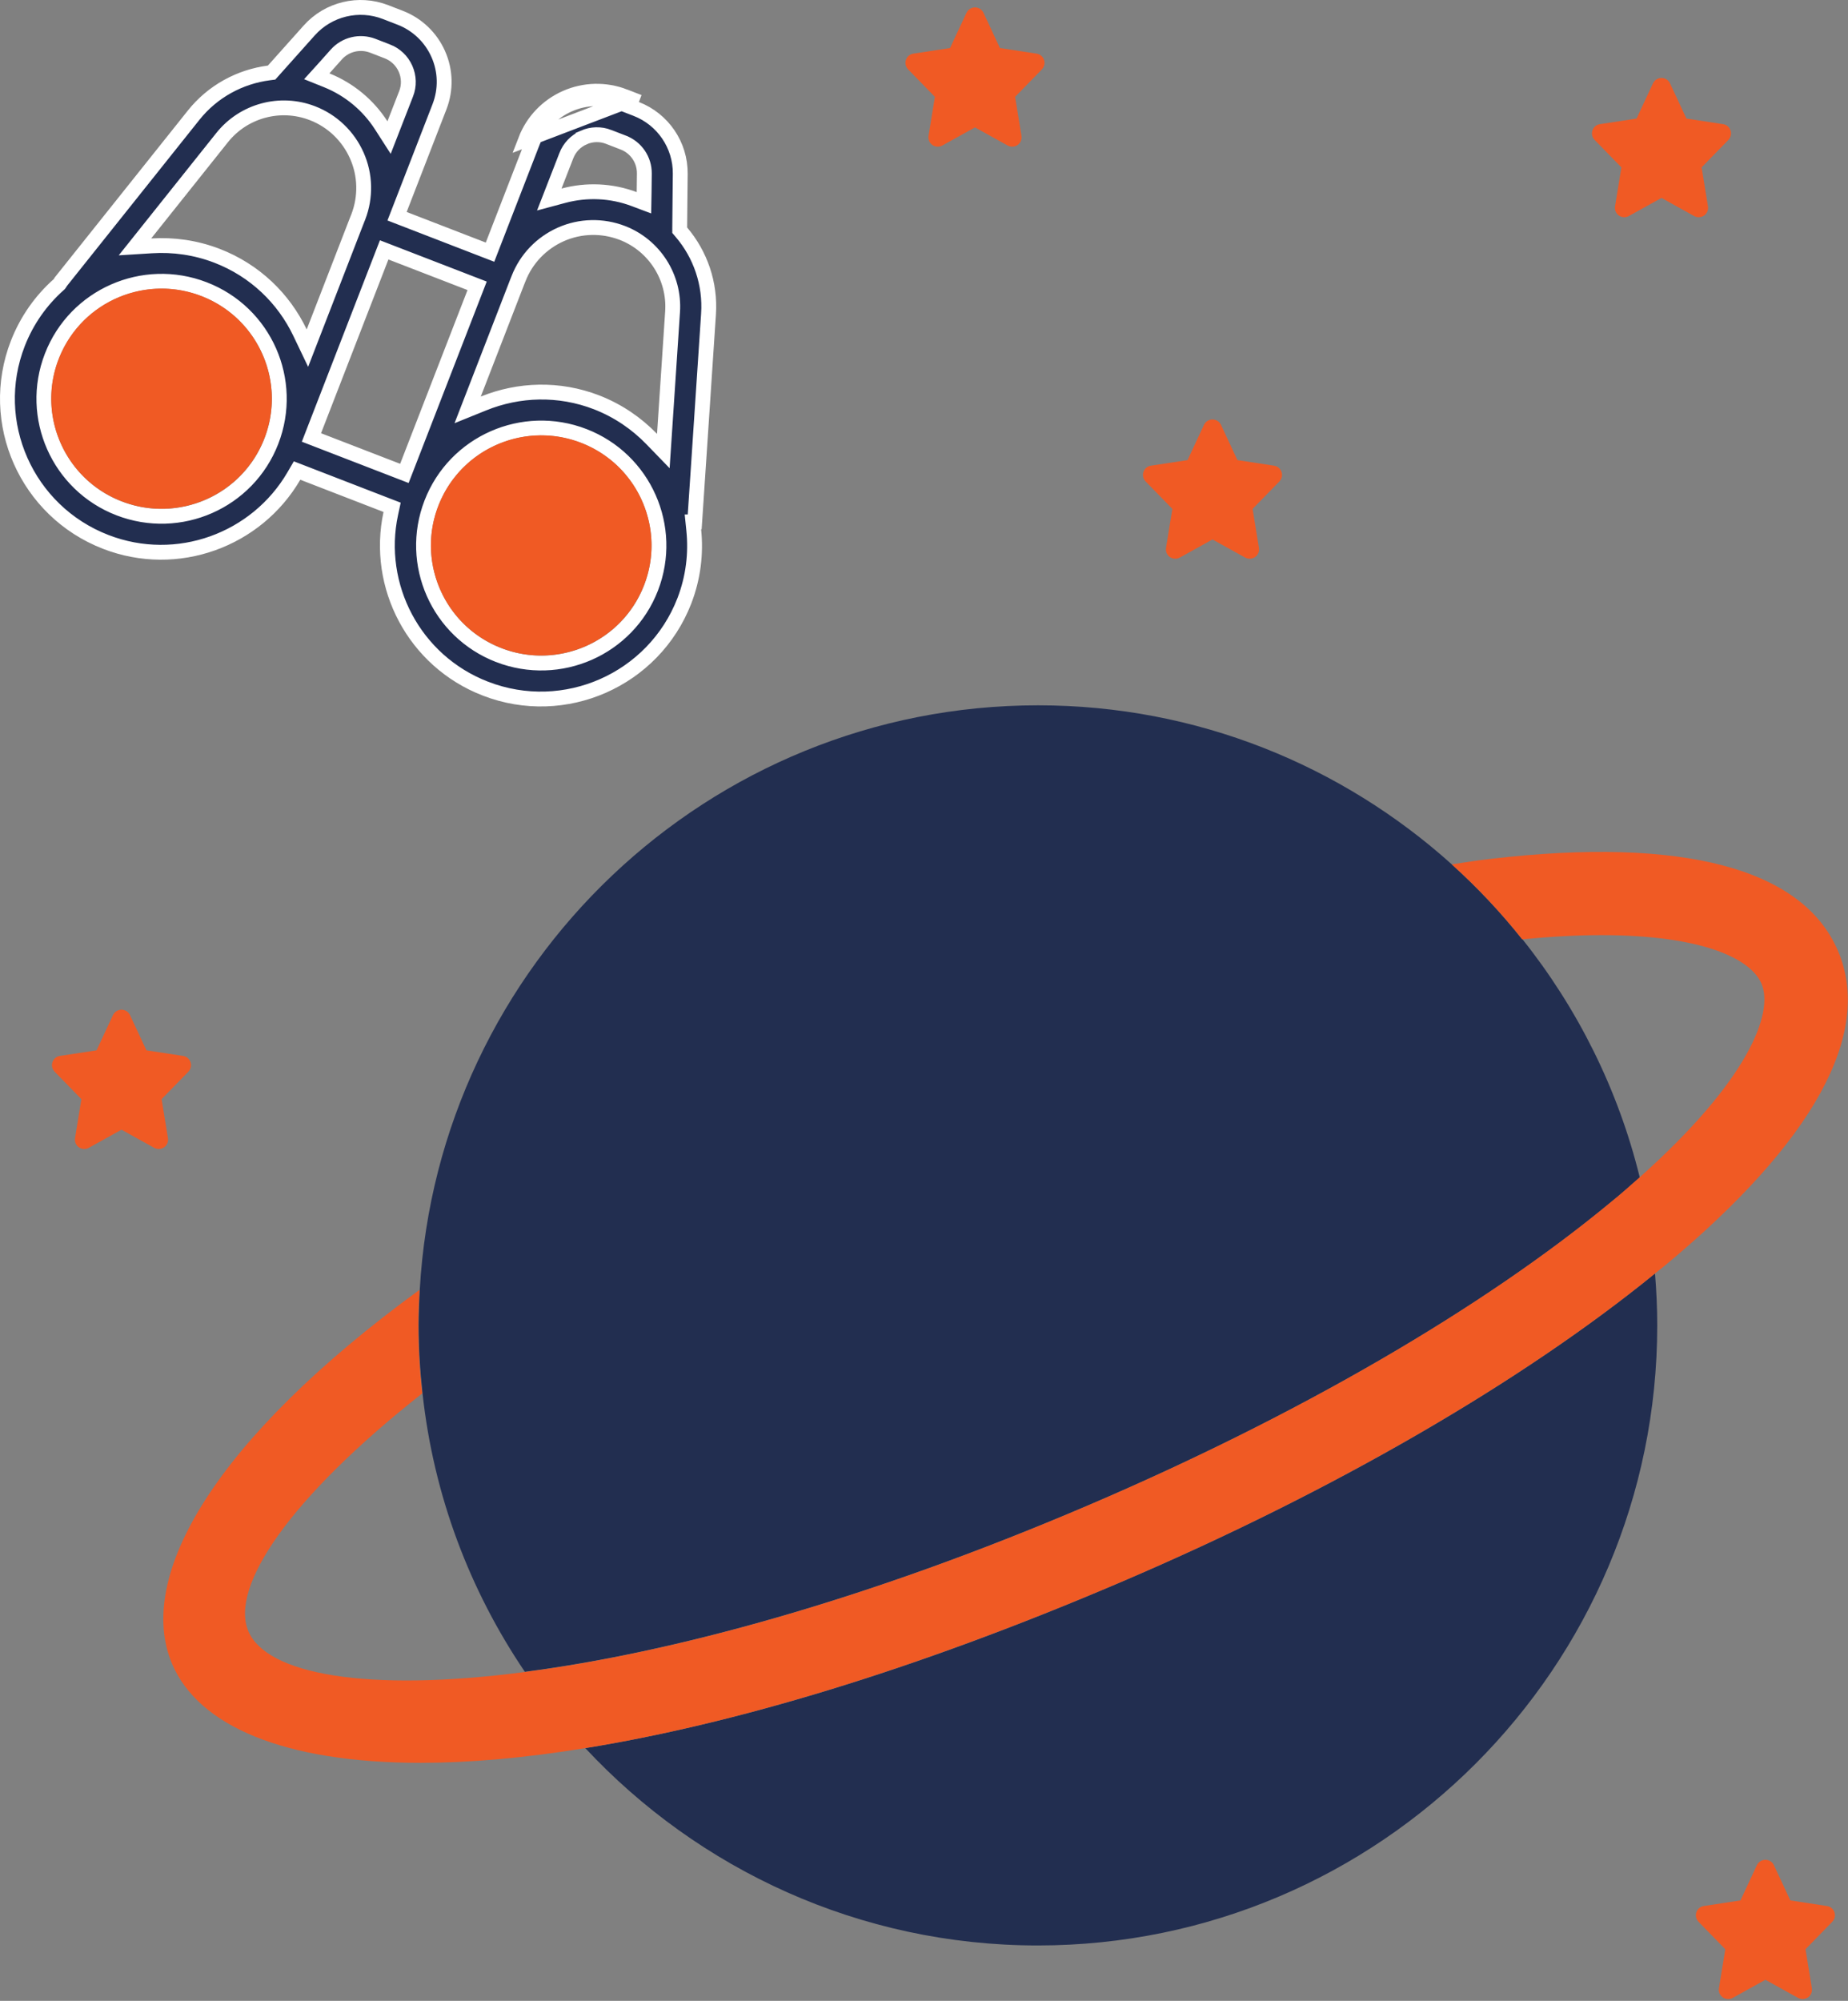
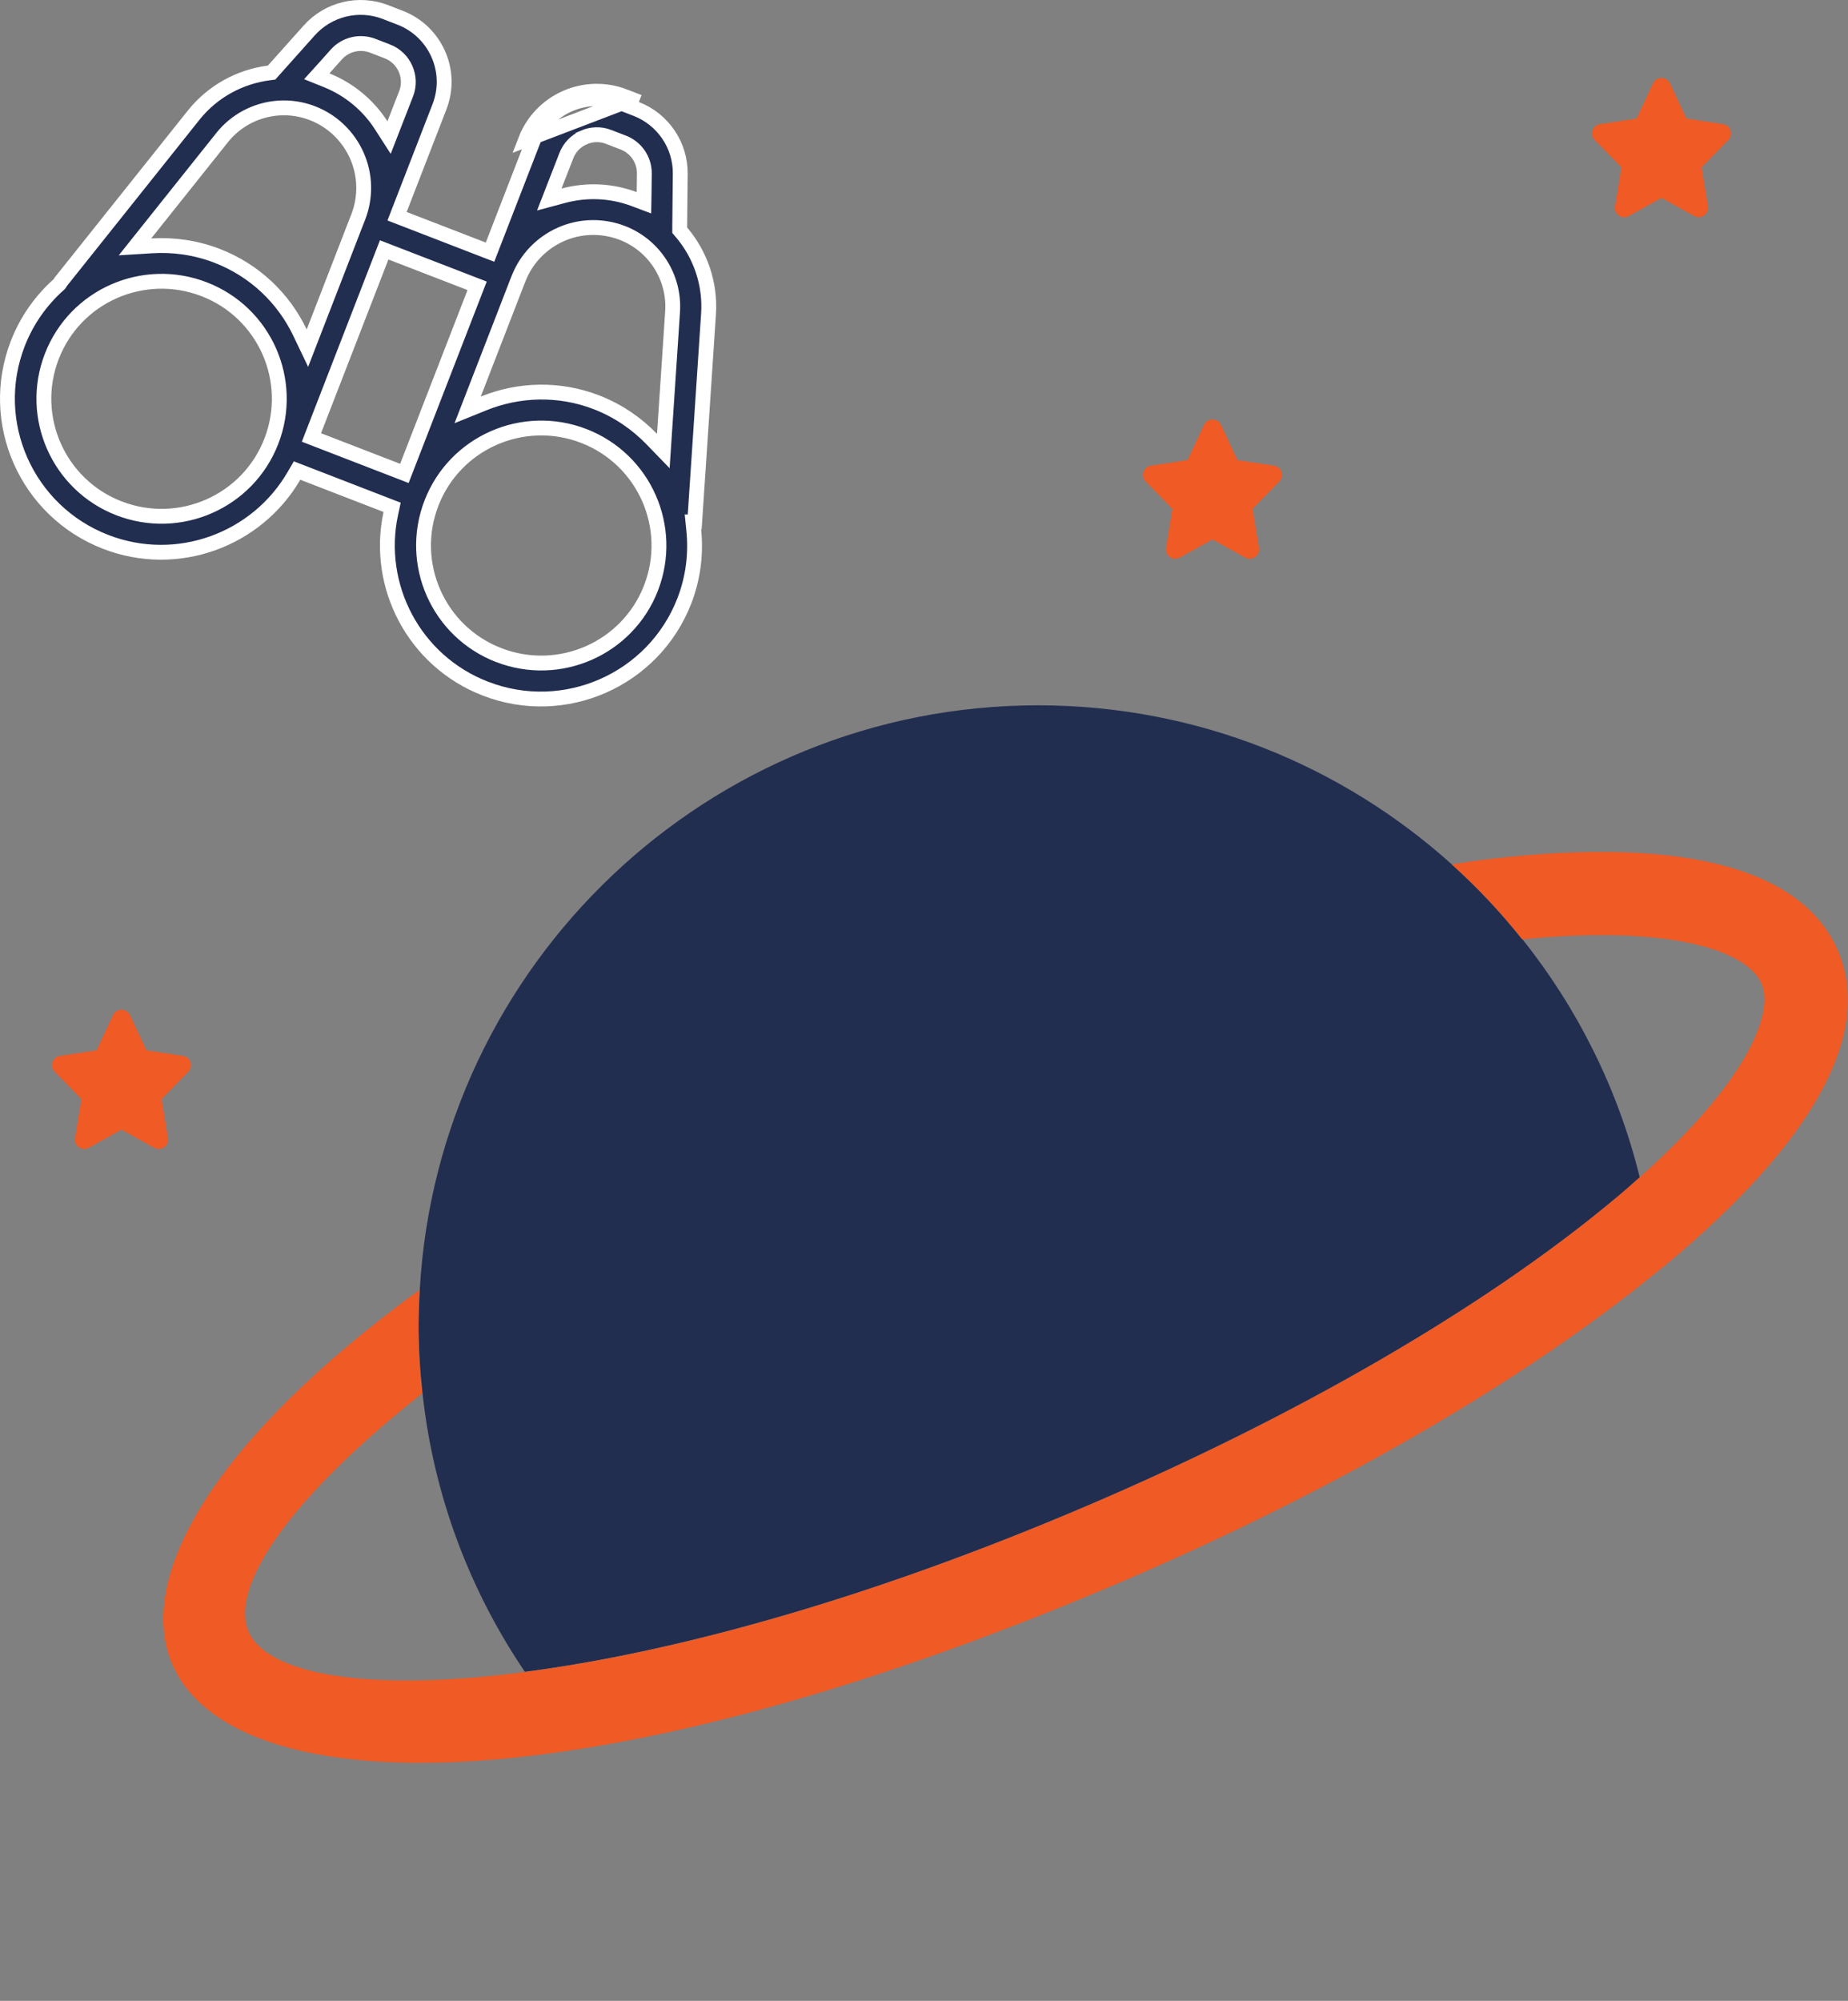
<svg xmlns="http://www.w3.org/2000/svg" width="498" height="539" viewBox="0 0 498 539" fill="none">
  <rect x="0" y="0" width="498" height="539" fill="#808080" stroke="none" />
  <path d="M168.241 25.959C163.146 24.002 157.495 24.118 152.487 26.339C147.509 28.53 143.586 32.62 141.624 37.703L167.524 27.826L171.443 29.343C171.443 29.343 171.443 29.343 171.443 29.343C178.663 32.14 183.392 39.104 183.313 46.828L183.313 46.828C183.291 49.06 183.264 51.426 183.24 53.598C183.2 57.149 183.166 60.185 183.166 61.28V62.016L183.643 62.576C188.732 68.56 191.48 76.406 190.931 84.607L190.931 84.609C190.184 95.914 189.232 110.208 188.467 121.675C188.085 127.408 187.749 132.435 187.509 136.028L187.226 140.253L187.204 140.587H186.729L186.954 142.79C187.597 149.093 186.843 155.582 184.414 161.877C176.146 183.167 152.122 193.759 130.809 185.509L130.808 185.509C111.567 178.07 101.118 157.84 105.307 138.333L105.666 136.663L104.073 136.047L81.643 127.37L80.053 126.755L79.194 128.229C69.138 145.48 47.737 153.42 28.496 145.981L28.496 145.981C7.151 137.73 -3.457 113.763 4.807 92.508C7.265 86.21 11.089 80.889 15.811 76.68L15.977 76.532L16.107 76.351C16.227 76.183 16.328 76.011 16.375 75.931C16.381 75.921 16.386 75.912 16.39 75.905C16.405 75.88 16.416 75.863 16.422 75.854L16.424 75.85L52.178 31.033L52.178 31.033C57.318 24.589 64.66 20.662 72.454 19.645L73.193 19.549L73.689 18.992C74.859 17.679 79.397 12.597 83.32 8.215L83.322 8.213C88.478 2.436 96.673 0.458 103.889 3.254L103.889 3.254L107.813 4.773L107.818 4.775C112.415 6.541 116.115 10.074 118.096 14.556L118.099 14.561C120.105 19.065 120.213 24.152 118.44 28.745L107.724 56.38L107 58.246L108.868 58.968L130.185 67.207L132.049 67.927L132.771 66.064L143.488 38.427L143.49 38.424C145.259 33.84 148.799 30.147 153.293 28.169L153.298 28.167C157.815 26.164 162.915 26.056 167.521 27.825L167.519 27.824L168.241 25.959ZM168.241 25.959L172.165 27.478L168.241 25.959ZM175.619 118.269L178.752 121.503L179.051 117.01L181.247 83.968L181.247 83.967C181.861 74.708 176.366 66.1 167.704 62.746L167.7 62.744C162.351 60.687 156.384 60.812 151.15 63.133C145.934 65.446 141.804 69.72 139.734 75.067C139.732 75.071 139.731 75.075 139.729 75.08L139.387 75.933L139.382 75.944L139.378 75.954L127.695 106.105L126.025 110.414L130.309 108.682C139.759 104.86 150.592 104.445 160.809 108.399C166.59 110.656 171.563 114.083 175.619 118.269ZM105.391 68.034L103.527 67.313L102.805 69.176L84.65 115.979L83.926 117.846L85.794 118.568L107.111 126.807L108.974 127.527L109.697 125.664L127.852 78.861L128.576 76.994L126.708 76.272L105.391 68.034ZM157.279 37.04L157.281 37.052C155.142 37.996 153.448 39.761 152.612 41.951C152.611 41.954 152.61 41.957 152.609 41.959L149.452 50.066L148.02 53.747L151.834 52.724C158.086 51.048 164.744 51.324 170.876 53.628L173.529 54.626L173.579 51.791C173.608 50.132 173.638 48.394 173.638 46.74C173.671 43.045 171.402 39.729 167.966 38.408C167.964 38.408 167.963 38.408 167.962 38.407L164.058 36.896C164.055 36.895 164.052 36.894 164.05 36.892C161.84 36.02 159.415 36.105 157.279 37.04ZM100.443 12.32L100.431 12.315C96.969 11.001 93.076 11.937 90.615 14.694L90.608 14.702C89.527 15.926 88.392 17.204 87.288 18.422L85.358 20.55L88.024 21.621C94.109 24.066 99.229 28.323 102.724 33.76L104.846 37.061L106.27 33.404L109.427 25.295C109.428 25.293 109.429 25.291 109.43 25.289C110.305 23.081 110.221 20.657 109.282 18.522C108.337 16.373 106.562 14.672 104.36 13.836C104.358 13.836 104.355 13.835 104.353 13.834L100.443 12.32ZM96.541 58.46L96.545 58.449L96.55 58.437C98.613 53.098 98.487 47.141 96.161 41.917C93.84 36.676 89.55 32.553 84.187 30.49C75.498 27.139 65.643 29.813 59.856 37.07C59.856 37.07 59.856 37.07 59.856 37.07L39.183 62.984L36.372 66.508L40.871 66.227C46.69 65.865 52.668 66.674 58.477 68.903C68.726 72.86 76.459 80.435 80.845 89.606L82.842 93.781L84.514 89.466L96.194 59.326L96.541 58.46ZM32.091 136.945L32.092 136.945C48.429 143.241 66.808 135.172 73.124 118.856C79.438 102.546 71.342 84.207 54.994 77.908C38.657 71.612 20.278 79.681 13.962 95.997C7.648 112.309 15.776 130.646 32.091 136.945ZM134.403 176.473L134.404 176.474C150.741 182.769 169.12 174.7 175.436 158.384C181.75 142.072 173.622 123.736 157.307 117.437L157.306 117.436C140.969 111.141 122.59 119.21 116.274 135.525C109.96 151.837 118.088 170.174 134.403 176.473Z" fill="#222E50" stroke="white" stroke-width="4" />
-   <path d="M70.412 120.037C77.409 105.222 71.043 87.553 56.194 80.572C41.346 73.591 23.636 79.942 16.64 94.757C9.643 109.572 16.008 127.241 30.857 134.222C45.706 141.202 63.415 134.852 70.412 120.037Z" fill="#F05A24" />
-   <path d="M172.731 159.566C179.728 144.751 173.363 127.082 158.514 120.101C143.665 113.12 125.956 119.471 118.959 134.286C111.962 149.101 118.327 166.77 133.176 173.751C148.025 180.732 165.734 174.381 172.731 159.566Z" fill="#F05A24" />
-   <path d="M157.725 470.913C188.21 503.588 231.623 524.075 279.668 524.075C371.723 524.075 446.593 449.155 446.593 357.037C446.593 352.327 446.369 347.616 445.995 343.055C409.98 372.365 359.245 401.75 302.383 426.05C245.67 450.351 197.027 464.557 157.725 470.913Z" fill="#222E50" />
  <path d="M410.204 253.032C404.45 245.779 398.099 239.049 391.225 232.844C361.636 206.225 322.557 190 279.742 190C190.9 190 118.048 259.761 113.116 347.467C112.967 350.607 112.817 353.822 112.817 357.037C112.817 363.243 113.191 369.3 113.863 375.356C116.852 402.947 126.641 428.518 141.435 450.351C180.663 445.267 233.042 431.285 293.64 405.339C349.905 381.263 399.892 352.252 434.413 323.615C437.103 321.447 439.494 319.278 441.885 317.185C436.057 293.408 425.073 271.575 410.279 253.032H410.204Z" fill="#222E50" />
  <path d="M495.31 256.172C485.82 233.89 453.466 225.367 401.835 231.348C398.398 231.722 394.811 232.32 391.224 232.844C398.099 239.05 404.45 245.779 410.203 253.032C418.124 252.284 425.222 251.91 431.499 251.91C458.772 251.91 471.848 258.266 474.687 264.995C478.049 272.921 471.1 291.09 441.735 317.26C439.344 319.353 436.953 321.522 434.263 323.69C399.743 352.327 349.755 381.338 293.49 405.414C232.892 431.359 180.513 445.342 141.285 450.426C98.844 455.959 71.87 451.024 66.939 439.435C61.858 427.471 78.072 403.47 113.788 375.356C113.116 369.375 112.742 363.244 112.742 357.038C112.742 353.822 112.892 350.607 113.041 347.467C57.823 387.693 36.378 424.78 46.391 448.258C53.489 464.931 76.578 474.876 113.34 474.876C126.416 474.876 141.285 473.605 157.724 470.913C197.027 464.558 245.669 450.276 302.382 426.051C359.169 401.75 409.979 372.366 445.994 343.055C446.816 342.383 447.788 341.635 448.61 340.962C488.66 307.764 504.799 278.454 495.31 256.172Z" fill="#F05A24" />
-   <path d="M493.78 517.68L486.55 525.09L488.26 535.59C488.41 536.55 488.01 537.5 487.23 538.06C486.8 538.36 486.27 538.51 485.77 538.51C485.37 538.51 484.94 538.41 484.56 538.21L475.74 533.32L466.92 538.21C466.09 538.66 465.06 538.61 464.25 538.06C463.47 537.51 463.07 536.55 463.22 535.59L464.93 525.09L457.71 517.68C457.06 517 456.83 516.02 457.13 515.14C457.43 514.23 458.21 513.58 459.15 513.45L469.02 511.94L473.45 502.44C473.88 501.56 474.76 501 475.74 501C476.72 501 477.6 501.55 478.03 502.44L482.46 511.94L492.33 513.45C493.26 513.58 494.04 514.23 494.35 515.14C494.65 516.02 494.43 517 493.77 517.68H493.78Z" fill="#F05A24" />
-   <path d="M280.78 18.68L273.55 26.09L275.26 36.59C275.41 37.55 275.01 38.5 274.23 39.06C273.8 39.36 273.27 39.51 272.77 39.51C272.37 39.51 271.94 39.41 271.56 39.21L262.74 34.32L253.92 39.21C253.09 39.66 252.06 39.61 251.25 39.06C250.47 38.51 250.07 37.55 250.22 36.59L251.93 26.09L244.71 18.68C244.06 18 243.83 17.02 244.13 16.14C244.43 15.23 245.21 14.58 246.15 14.45L256.02 12.94L260.45 3.44C260.88 2.56 261.76 2 262.74 2C263.72 2 264.6 2.55 265.03 3.44L269.46 12.94L279.33 14.45C280.26 14.58 281.04 15.23 281.35 16.14C281.65 17.02 281.43 18 280.77 18.68H280.78Z" fill="#F05A24" />
  <path d="M344.78 129.68L337.55 137.09L339.26 147.59C339.41 148.55 339.01 149.5 338.23 150.06C337.8 150.36 337.27 150.51 336.77 150.51C336.37 150.51 335.94 150.41 335.56 150.21L326.74 145.32L317.92 150.21C317.09 150.66 316.06 150.61 315.25 150.06C314.47 149.51 314.07 148.55 314.22 147.59L315.93 137.09L308.71 129.68C308.06 129 307.83 128.02 308.13 127.14C308.43 126.23 309.21 125.58 310.15 125.45L320.02 123.94L324.45 114.44C324.88 113.56 325.76 113 326.74 113C327.72 113 328.6 113.55 329.03 114.44L333.46 123.94L343.33 125.45C344.26 125.58 345.04 126.23 345.35 127.14C345.65 128.02 345.43 129 344.77 129.68H344.78Z" fill="#F05A24" />
  <path d="M465.78 37.68L458.55 45.09L460.26 55.59C460.41 56.55 460.01 57.5 459.23 58.06C458.8 58.36 458.27 58.51 457.77 58.51C457.37 58.51 456.94 58.41 456.56 58.21L447.74 53.32L438.92 58.21C438.09 58.66 437.06 58.61 436.25 58.06C435.47 57.51 435.07 56.55 435.22 55.59L436.93 45.09L429.71 37.68C429.06 37 428.83 36.02 429.13 35.14C429.43 34.23 430.21 33.58 431.15 33.45L441.02 31.94L445.45 22.44C445.88 21.56 446.76 21 447.74 21C448.72 21 449.6 21.55 450.03 22.44L454.46 31.94L464.33 33.45C465.26 33.58 466.04 34.23 466.35 35.14C466.65 36.02 466.43 37 465.77 37.68H465.78Z" fill="#F05A24" />
  <path d="M50.78 288.68L43.55 296.09L45.26 306.59C45.41 307.55 45.01 308.5 44.23 309.06C43.8 309.36 43.27 309.51 42.77 309.51C42.37 309.51 41.94 309.41 41.56 309.21L32.74 304.32L23.92 309.21C23.09 309.66 22.06 309.61 21.25 309.06C20.47 308.51 20.07 307.55 20.22 306.59L21.93 296.09L14.71 288.68C14.06 288 13.83 287.02 14.13 286.14C14.43 285.23 15.21 284.58 16.15 284.45L26.02 282.94L30.45 273.44C30.88 272.56 31.76 272 32.74 272C33.72 272 34.6 272.55 35.03 273.44L39.46 282.94L49.33 284.45C50.26 284.58 51.04 285.23 51.35 286.14C51.65 287.02 51.43 288 50.77 288.68H50.78Z" fill="#F05A24" />
</svg>